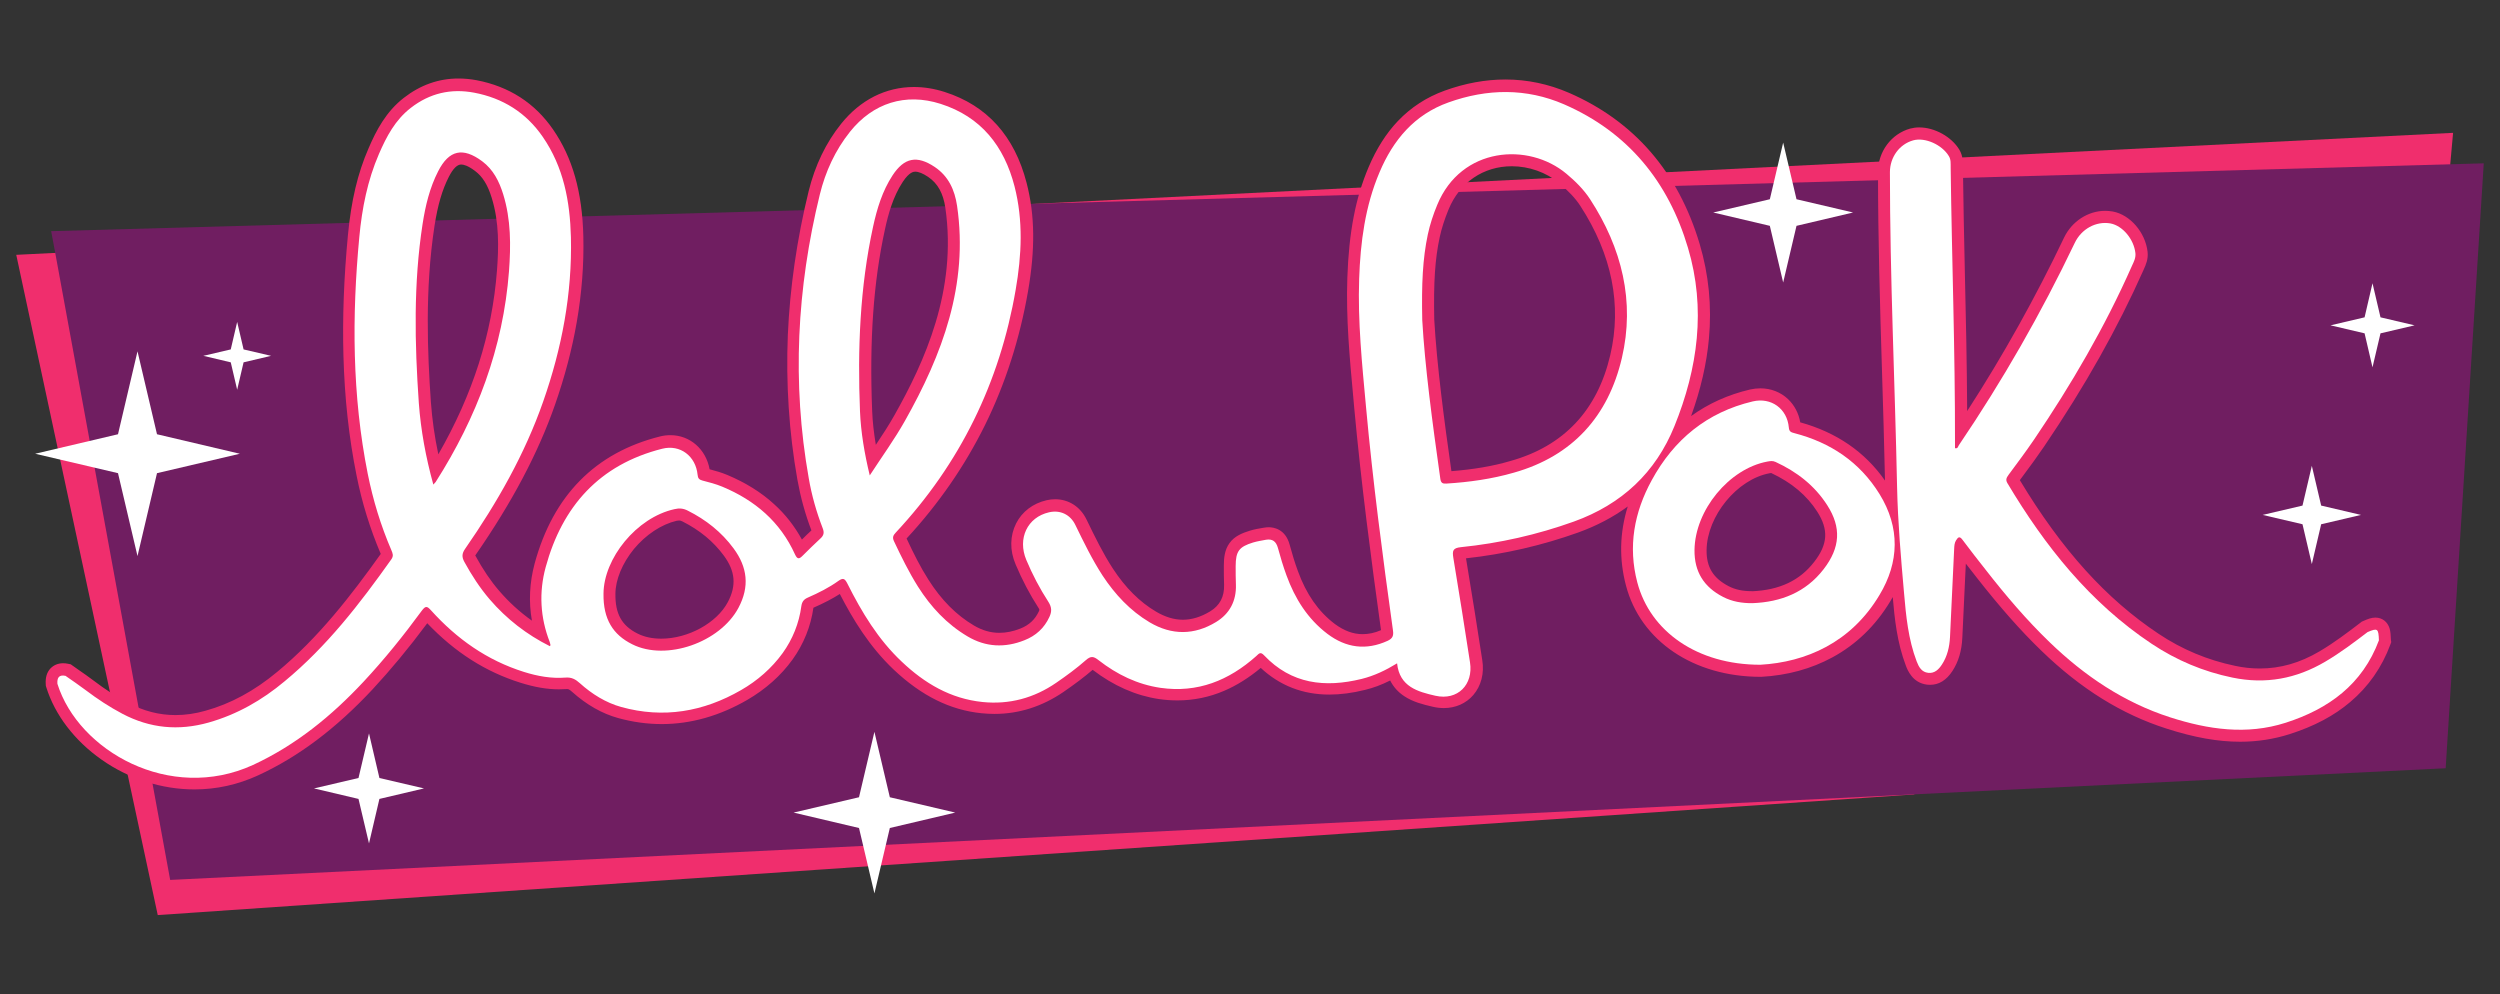
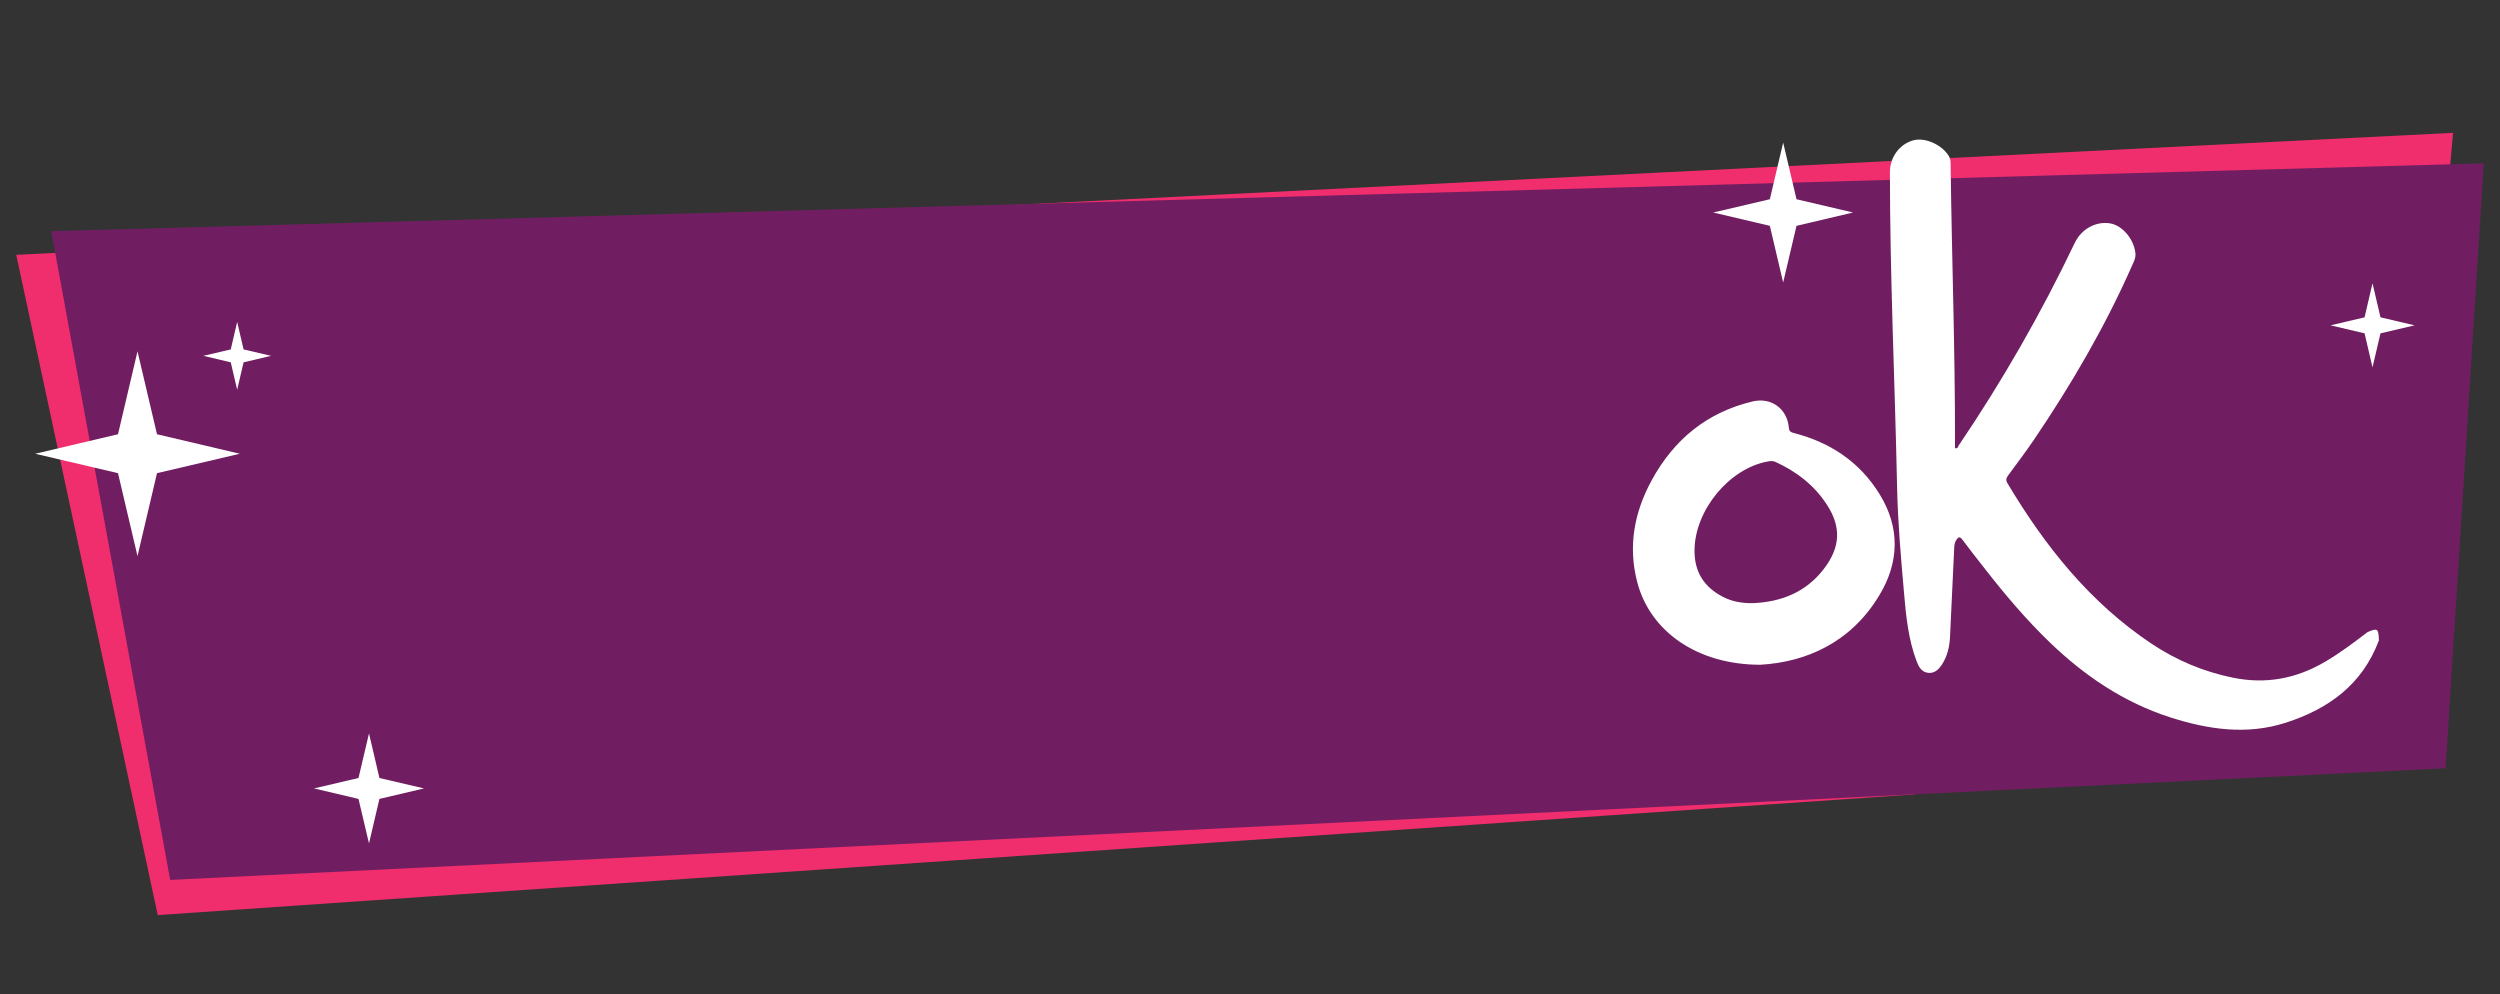
<svg xmlns="http://www.w3.org/2000/svg" version="1.1" id="Слой_1" x="0px" y="0px" viewBox="0 0 3000 1192.9" style="enable-background:new 0 0 3000 1192.9;" xml:space="preserve">
  <rect x="0" y="0" width="3000" height="1192.9" fill="#333333" stroke="none" />
  <style type="text/css">
	.st0{fill:#F02E6D;}
	.st1{fill:#701E61;}
	.st2{fill:#FFFFFF;}
</style>
  <g id="Слой_1_00000054976791789290132920000000394990450072220293_">
    <g>
      <g>
        <polygon class="st0" points="19.5,305.8 2943.7,159.4 2939.4,207.1 2297,953.3 189.3,1098.1    " />
      </g>
      <polygon class="st1" points="204.2,1055.9 66.7,305.8 61.4,277.4 2980.5,196 2934.8,921.9   " />
-       <path class="st0" d="M2869.1,767.9c-0.2-6-0.5-9.9-1.5-13.5c-2.4-8.2-9-13.3-17.1-13.3c-4.9,0-9.4,1.8-14.8,4.2l-1.6,0.7l-1.4,1.1    c-15.3,11.7-31.7,24.2-49.4,34.6c-23.4,13.8-46.8,20.5-71.6,20.5c-9.6,0-19.6-1-29.6-3.2c-32.8-6.8-63.8-19.7-91.7-38.4    c-63-41.9-116.1-100.6-166.6-184.4c1.4-1.9,2.9-3.8,4.2-5.7c8.4-11.2,16.9-22.9,25-34.8c49.6-73.2,88.3-142.3,118.9-211    c0.2-0.5,0.5-1,0.7-1.6c2.3-5.1,5.5-12,4.5-21c-2.7-23.3-21-44.5-41.8-48.3c-3-0.5-6.1-0.8-9.1-0.8c-20.6,0-40,12.7-49.3,32.1    c-34.2,71.7-73.2,141.6-116.3,208.2c-0.3-56.2-1.5-112.6-2.8-167.5c-0.9-41.1-1.8-83.6-2.3-125.3c0-0.6,0-1.1,0-1.7    c0-4.8,0-11.9-4.3-19.2c-9.4-15.5-29.6-26.7-48.1-26.7c-3.8,0-7.4,0.5-10.9,1.4c-22.6,6.3-38.6,27.6-38.6,52    c0,79.9,2.4,161,4.8,239.3c1.3,42.9,2.7,87.3,3.6,131.1c-24-34.3-58-57.8-101.7-69.9c-1.9-10.9-7-20.6-14.7-27.9    c-8.8-8.3-20.5-12.9-33.1-12.9l0,0c-4.1,0-8.4,0.5-12.4,1.4c-26.4,6.2-50.1,16.9-70.8,31.9c11.5-31.8,18.7-62.9,21.4-92.9    c3.6-38.8-0.2-77-11.1-113.6c-25.7-86.3-78.5-147.3-156.8-181.4c-24.5-10.6-50.2-16-76.3-16c-23.9,0-48.5,4.5-73,13.4    c-21.6,7.8-40.5,20.1-56.1,36.5c-14,14.7-25.8,33.4-35.1,55.3c-15.7,37-23.6,78-25.5,132.7c-1.7,48.3,2.8,96.5,7.1,143.1    c0.4,4.2,0.8,8.3,1.1,12.4c8.4,91.3,20.4,182.4,32.2,267.4c-7.5,3.3-15,4.8-22.1,4.8c-11.4,0-22.3-4.1-33.4-12.3    c-19.7-14.9-34.2-35.7-44.3-63.6c-3.5-9.5-6.7-19.9-9.9-31.7c-5.1-18.7-19.3-20.7-25.1-20.7c-1.7,0-3.6,0.2-5.4,0.5l-0.7,0.1    c-5.4,0.9-11,1.8-16.7,3.6c-8.9,2.8-18.1,6.4-24.1,14.7c-6,8.2-6.9,18-6.9,27.2c-0.1,8,0.1,15.7,0.3,23    c0.4,14.4-5.1,24.8-16.8,31.9c-10.9,6.6-21.9,10-32.6,10c-10.6,0-21.4-3.3-32.2-9.7c-19.8-11.7-36.7-28.6-51.8-51.6    c-11.9-18.3-21.3-37.6-31.3-58.2l-0.5-1c-7.3-15.1-21.3-24.1-37.5-24.1c-3.5,0-6.9,0.4-10.4,1.2c-16.3,3.8-29.3,13.7-36.4,27.7    c-7.5,14.8-7.9,32.3-0.7,49.2c7.8,18.5,17,36.1,27.5,52.3c1.3,2.1,1.3,2.2,0.4,4.2c-4.6,9.8-11.8,16.5-22.2,20.6    c-8.6,3.4-17,5.1-25.1,5.1c-10.6,0-20.6-2.9-30.6-8.8c-21-12.4-39-30.4-54.6-55c-9.7-15.2-17.8-31.4-26.2-49.4    c38.4-41.4,70-87.3,94.2-136.3c24.3-49.4,41.6-103.2,51.5-160.2c8.8-50.5,8.3-91.9-1.7-130.3c-14.5-56.2-47.5-92.8-98.2-109    c-12.4-4-24.9-6-37-6c-16.9,0-33.1,3.9-47.9,11.4c-14.7,7.5-28,18.5-39.4,32.7c-18.4,22.9-31.4,50.1-39,80.8    c-14.2,57.9-22.5,116-25,172.4c-2.4,58.5,1.4,117.1,11.5,174.1c3.8,21,9.4,41.4,16.8,60.7c-3.9,3.6-7.8,7.3-11.4,11    c-8.8-16.1-20-30.5-33.6-42.7c-15.4-14.1-34.2-25.7-55.8-34.8c-7.1-3-14.4-5-21.4-6.9c-4.3-24-23.5-40.9-47-40.9    c-4.2,0-8.5,0.5-12.7,1.6c-77.5,19.5-128,70.8-150.2,152.3c-6.2,23.1-7.3,46-3.3,68.7c-14.4-10.2-27.5-22.1-39.2-35.7    c-10.2-11.8-19.6-25.7-28.6-42.2c-0.1-0.1-0.1-0.3-0.2-0.4c0.1-0.1,0.2-0.3,0.3-0.4c43.9-63.4,75.1-122.3,95.4-180.4    c11.7-33.5,20.5-66.8,26.1-99.2c6-34.5,8.7-69.1,7.9-102.8c-1.3-53.5-12.9-94.3-36.3-128.3c-21.9-31.8-52.7-51.6-91.6-59.1    c-7.4-1.4-14.8-2.1-22-2.1c-23.7,0-45.7,7.8-65.5,23.2c-21.3,16.5-33.1,39-42.4,60.7c-13,29.8-20.8,62.8-24.7,104    c-4.9,51.9-6.6,99.1-5.4,144.4c1.4,51,6.5,98.2,15.8,144.3c6.4,32.2,16.2,63.9,29,93.9c-35.3,49.5-74.6,100.5-124.3,141.6    c-27.6,22.9-55.8,38.2-86.1,46.6c-12.2,3.5-24.3,5.2-35.9,5.2c-19.6,0-38.2-4.8-56.7-14.6c-14.1-7.4-27.7-16.2-41.9-27    c-5.7-4.3-11.5-8.4-17.2-12.3c-2.4-1.7-5-3.5-7.5-5.3l-2.4-1.7l-2.9-0.6c-2.2-0.5-4.3-0.7-6.3-0.7c-6,0-11.3,2.2-15.2,6.3    c-4.3,4.6-6.2,11-5.6,19.1L55,823l0.5,1.6c10.4,33.4,34,64.2,66.3,86.9c32.8,23.2,72.5,35.8,111.5,35.8c26.5,0,52.2-5.7,76.5-16.9    c48.4-22.3,93.2-56,137.2-103.1c21.6-23.3,43.3-49.3,65.7-79.4c33.2,34.8,69.8,58.2,111.9,71.4c16.9,5.3,31.6,7.9,46.2,7.9    c3.1,0,6.1-0.1,9.1-0.3c0.3,0,0.5,0,0.7,0c1.2,0,2.2,0,5.8,3.2c17.5,15.7,36.2,26.3,55.5,31.6c17.4,4.8,35,7.2,52.3,7.2    c34.7,0,69.3-9.8,102.5-29c22-12.8,40.4-29.1,54.4-48.5c13.3-18.5,21.9-39.9,25-62.1c12.7-5.6,22.7-10.8,31.7-16.5    c15.4,29.8,35.2,62.9,64.8,90.9c33.2,31.3,67.6,48.4,105.3,52.2c5.2,0.5,10.4,0.8,15.5,0.8c29.4,0,57.2-8.9,82.7-26.3    c14.1-9.7,25.3-18.2,35.1-26.6c25.1,19.2,51.8,31,79.7,35.1c7.4,1.1,14.9,1.6,22.1,1.6c19.4,0,38.3-3.9,56.2-11.6    c14.9-6.4,29.6-15.6,43.7-27.4c22.9,21.3,50.4,32,82.2,32c13.3,0,27.6-1.8,42.8-5.6c10.1-2.4,20-6.1,30.3-11.3    c3.9,7.7,9.5,14,17,18.9c10.3,6.8,22.2,9.9,34.5,12.7c4.3,1,8.7,1.5,12.9,1.5c14.2,0,26.7-5.6,35.4-15.7c9.4-11,13.3-25.9,10.7-42    c-5.6-36.1-12.2-78.7-19.5-122c46.1-5,91.4-15.5,134.7-31c22.1-8,41.9-18.4,59.4-31.2c-9.8,31.5-10.5,63.4-2.1,95    c17.5,66.4,81,109.3,161.5,109.4h0.4h0.4c31.3-1.7,60-9.6,85.3-23.3c28.6-15.5,51.9-38.1,69.4-67.1c1-1.7,2-3.6,3.1-5.3    c2.2,25.8,5.2,54.6,15.7,82.2c1.9,5.1,7.9,20.8,25.5,22.9c1.2,0.1,2.4,0.2,3.6,0.2c10.7,0,19.7-5.6,26.9-16.7    c7.2-11.1,11.1-24.2,11.8-39.9c1.2-25.5,2.4-51.4,3.6-76.4c0.2-4.2,0.4-8.4,0.6-12.4c2.8,3.6,5.5,7.1,8.3,10.6    c1.5,1.9,3.1,4,4.6,5.9c28,35.7,52.7,63.8,77.9,88.1c47.1,45.6,96.3,76.2,150.2,93.4c33.4,10.7,61.4,15.7,88.3,15.7    c20.4,0,40.3-3.1,59.2-9.1c29.4-9.4,53.3-22,72.8-38.6c21.7-18.3,38-41.5,48.2-69.1l1-2.7L2869.1,767.9z M2101.9,709.4    c-10.9,0-19.7-1.9-27.6-6c-18.6-9.7-26.7-23-26.4-43.4c0.6-40.9,36.6-84.9,75.6-92.1c0.5-0.1,1.3-0.2,1.9-0.3    c24.7,11.6,42.7,26.8,55.3,46.4c13.8,21.6,12.8,39.1-3.7,60.3c-17.2,22.3-41.5,33.8-74.4,35.2    C2102.3,709.4,2102.1,709.4,2101.9,709.4z M1741.7,565.4c-8.6-60.1-17.5-127.5-20.6-182c-0.9-45,0.9-72.7,6.6-99    c2.3-10.6,5.8-21.4,10.6-33.1c13.3-32.4,41.7-51.8,75.9-51.8c20.6,0,41.2,7.3,56.5,20c11.6,9.8,19.8,18.5,25.6,27.4    c38.1,58.7,50.1,119.1,36,179.3c-15.5,66.2-55.7,109-119.5,126.9C1791.3,559.5,1768,563.3,1741.7,565.4z M1134.4,249.2    c14.4,99.3-25.1,185.3-61.1,249.1c-6.7,11.9-14.3,23.6-22.3,35.5c-2.4-14.5-3.9-27.7-4.4-40.6c-3.4-85.1,1.5-154.5,15.4-218.2    c3.9-17.9,9.5-38.7,21.3-56.7c8.1-12.3,13.4-12.3,15.1-12.3c3.9,0,9.2,2.1,15.4,6.3C1125.3,220.1,1131.8,231.8,1134.4,249.2z     M873.3,722.7c-13.3,24.9-47.5,43.7-79.8,43.7c-10.7,0-20.2-2-28.4-6.1c-19-9.5-26.9-23.7-26.6-47.6v-0.1    c0.1-17.1,8.3-36.7,22.2-53.8c14.4-17.3,33.2-29.7,51.4-33.9c1-0.2,1.9-0.3,2.8-0.3c0.9,0,2,0.1,3.8,1c21,10.6,37.2,24,49.8,41    C882.5,685.5,883.9,702.8,873.3,722.7z M521.4,271.1c3.9-25,9.2-43.2,17.2-58.9c5-9.8,10-14.8,14.8-14.8c2.9,0,8.1,1.3,16.6,7.7    c9,6.7,15.2,16.6,20,32.1c9.3,29.7,8.4,60.7,6.4,87.1c-5.8,76.3-29,148.8-70.4,220.9c-4.5-21.2-7.4-41.9-8.9-62.4    C513,424.3,509.7,347.3,521.4,271.1z" />
      <polygon class="st2" points="165,421.6 188.4,521.1 287.8,544.5 188.4,567.8 165,667.3 141.6,567.8 42.2,544.5 141.6,521.1   " />
      <polygon class="st2" points="284.6,386.3 292.3,419.3 325.3,427 292.3,434.8 284.6,467.7 276.9,434.8 244,427 276.9,419.3   " />
      <polygon class="st2" points="442.8,880.1 455.3,933.6 508.8,946.1 455.3,958.7 442.8,1012.1 430.2,958.7 376.8,946.1 430.2,933.6       " />
-       <polygon class="st2" points="1049.3,878.2 1067.8,956.7 1146.3,975.1 1067.8,993.6 1049.3,1072.1 1030.8,993.6 952.3,975.1     1030.8,956.7   " />
      <polygon class="st2" points="2139.8,171.1 2155.8,239.1 2223.7,255 2155.8,271 2139.8,339 2123.8,271 2055.9,255 2123.8,239.1       " />
      <polygon class="st2" points="2847,339.9 2856.6,380.8 2897.5,390.4 2856.6,400 2847,440.8 2837.5,400 2796.6,390.4 2837.5,380.8       " />
-       <polygon class="st2" points="2774.2,559 2785.4,606.7 2833.2,617.9 2785.4,629.1 2774.2,676.9 2763,629.1 2715.2,617.9     2763,606.7   " />
      <g id="Слой_5">
-         <path class="st2" d="M68.9,820.6c-0.5-6.9,1.5-11.3,9.7-9.6c8.2,5.7,16.4,11.3,24.4,17.3c14,10.6,28.5,20.1,44,28.3     c33.1,17.4,67.2,20.6,103.2,10.5c34.3-9.7,64.3-26.9,91.3-49.5c50.6-41.8,90.4-93.2,128.1-146.4c3-4.2,1.6-7.3,0-11.1     c-12.7-29.5-22-60.1-28.3-91.5c-18.8-94.3-19.1-189.2-10.1-284.4c3.2-34.2,9.8-67.8,23.6-99.6c9-20.7,19.4-40.6,38.1-55.1     c22.9-17.8,48.3-23.5,76-18.3c34.4,6.5,62.3,23.8,82.4,53c25.1,36.4,32.7,77.6,33.8,120.5c1.6,67.6-10.9,133.2-33.2,196.9     c-22.2,63.6-55.4,121.7-93.7,176.9c-4,5.7-4.2,9.9-0.9,15.9c8.7,15.9,18.5,31,30.3,44.8c20.3,23.6,44.4,42.3,72.2,56.2     c0.5-0.8,0.9-1.1,0.8-1.3c-0.2-1.2-0.5-2.4-0.9-3.6c-11.5-29.4-13.1-59.8-4.9-89.9c19.9-73.1,64.5-123.1,139.8-142.1     c21.7-5.5,40.3,8.9,42.5,31.2c0.4,4.2,1.7,5.8,5.6,6.9c8.1,2.1,16.3,4.2,24,7.4c39.2,16.3,69.6,42.2,87.3,81.3     c2.9,6.3,5.2,5.5,9.1,1.6c7.1-7,14.2-14.1,21.5-20.8c4.1-3.7,4.6-7.2,2.6-12.3c-7.5-19.4-13.2-39.5-16.7-59.9     c-20.3-114.5-14.3-228.1,13.3-340.6c6.7-27.3,18.4-52.9,36.2-75.2c27.6-34.5,66.5-46.9,108.6-33.5c48.7,15.5,76.3,50.7,88.8,98.9     c10.6,41.2,8.6,82.8,1.4,124.2C1199.7,459,1152.1,556.4,1075,639c-3.2,3.4-4.4,5.9-2.2,10.5c8.8,18.6,17.8,37,28.8,54.5     c15.4,24.3,34.5,44.9,59.5,59.7c21.9,13,44.9,13.9,68.2,4.6c13.6-5.3,23.8-14.5,30-28c3.1-6.6,2.8-11.8-1.3-18.2     c-10.3-15.9-19.1-32.7-26.4-50.1c-10.9-25.9,1.4-51.3,27.1-57.2c13.6-3.2,25.7,2.7,31.7,15.1c10.1,20.7,20.1,41.4,32.7,60.8     c14.9,22.6,33,42.1,56.5,56.1c26.6,15.7,53.6,15.5,79.7-0.4c16.3-9.9,24.4-25.3,23.8-44.7c-0.2-7.4-0.4-14.9-0.3-22.4     c0.1-17.8,4-23.1,20.9-28.3c5-1.5,10.3-2.3,15.5-3.3c7.8-1.3,12.1,2,14.3,9.8c3,11.1,6.3,22.1,10.3,33     c10.1,27.7,25.3,52.1,49.2,70.2c22.2,16.7,46.3,20.1,72.1,8.3c5.8-2.7,7.4-5.9,6.5-12.2c-12.4-89.4-24.2-178.8-32.4-268.7     c-4.7-51.1-10-102.2-8.2-153.7c1.5-43.8,7.1-86.9,24.4-127.6c16.4-38.9,41.9-69.3,82.8-83.9c46.4-16.6,93.2-17.4,138.7,2.3     c76.9,33.5,125.2,93,148.7,172.3c21.7,72.8,11.8,144.5-16.2,213.7c-22.6,55.9-63.3,94-120.8,114.7c-44.1,15.8-89.2,26-135.5,30.7     c-9.9,1-10.4,4.5-9.1,12.8c6.9,41.7,13.6,83.6,20,125.4c4.2,26.9-14.9,46.1-41.5,40.1c-21-4.8-43.1-10.7-46-38.9     c-13.9,8.5-27.6,15-42.5,18.7c-44,10.8-84.4,6.3-117.2-28.4c-4.6-4.9-6.4-1.5-9.4,1.1c-32.8,29.2-70.3,44.4-114.9,38     c-27.7-4.1-52.1-16-74.1-33.1c-5.8-4.6-9.2-5.6-15.4-0.1c-11.1,9.8-23.3,18.7-35.5,27.1c-26.6,18.3-56.2,26.4-88.6,23.1     c-38.4-4-69.5-22.5-96.8-48.4c-28.4-26.7-48.1-59.5-65.3-93.8c-2.9-5.6-4.8-7.3-10.6-3.2c-11.4,8.2-24,14.5-36.8,20.1     c-4.8,2.1-7,4.9-7.8,10.3c-2.7,20.6-10.6,39.9-22.4,56.3c-13.1,18.1-30.2,33.1-49.9,44.4c-45.2,26.1-93.3,34.3-143.8,20.3     c-18.4-5.1-35.2-15.5-49.7-28.6c-5.1-4.6-9.9-7.3-17.2-6.7c-17,1.3-33.3-1.6-49.9-6.8c-44.5-14-80.6-39.7-111.4-73.8     c-4.9-5.4-6.6-5.7-11.2,0.4c-21.7,29.6-44.8,58.3-69.9,85.2c-38.4,41.1-81.1,76-132.7,99.9C203.9,963.5,94.1,901,68.9,820.6z      M1706.7,384c3.1,55,12.1,122.8,21.7,190.6c0.7,4.9,2.7,6,7.2,5.7c27.4-1.7,54.6-5.5,81-13.1c70.8-20,113.3-68,129.6-137.4     c16-68.1,0-132.1-38-190.6c-7.7-11.8-17.6-21.6-28.5-30.7c-45.5-38.1-126.3-32.4-155,37.3c-4.8,11.5-8.7,23.4-11.3,35.5     C1707.2,310.7,1705.8,340.5,1706.7,384z M520,581.5c1.5-1.7,2.2-2.3,2.8-3.1c49.3-77.4,81-161,88-252.9c2.3-31.1,2.4-62.2-7-92.5     c-4.8-15.4-11.8-29.5-25.2-39.5c-23.2-17.2-39.8-13.5-52.8,12c-10.2,19.9-15.3,41.4-18.7,63.3c-11,71.4-9.5,143.2-4.5,215     C505,516.4,510.9,548.5,520,581.5z M1043.7,570.5c14.9-22.9,29.7-43.3,42-65.1c45.2-80.1,76.6-163.8,62.8-258.3     c-2.8-19.1-10.3-35.7-26.9-46.8c-21.3-14.2-36.5-11.2-50.5,10.1c-12.3,18.8-18.7,40-23.4,61.6c-15.9,73.1-18.7,147.3-15.7,221.8     C1033.1,519.1,1037.3,543.9,1043.7,570.5z M724.2,712.5c-0.4,30.6,11.4,49.2,34.6,60.7c40.8,20.4,105.2-2.3,127.3-43.7     c13.7-25.7,10.8-48.9-5.8-71.4c-14.5-19.7-33.2-34.4-54.9-45.3c-5.4-2.8-10.4-3.2-16.1-1.8C763.7,621.1,724.4,670.2,724.2,712.5z     " />
        <path class="st2" d="M2854.7,768.4c-19.7,52.8-60.2,82.3-111.9,98.9c-46.9,15-93,8.1-138.6-6.5c-55.8-18-102.8-49.8-144.6-90.1     c-27.9-26.9-52.8-56.2-76.6-86.7c-9.4-11.9-18.8-23.9-27.9-36.1c-3.5-4.8-5.3-3.6-7.9,0.6c-1.9,3.2-2,6.4-2.2,9.9     c-1.6,35.4-3.3,70.8-5,106.2c-0.6,11.6-3.2,22.9-9.6,32.7c-3.9,6-8.9,11-16.6,10.1c-7.8-0.9-11.2-6.9-13.8-13.7     c-10.1-26.6-12.8-54.6-15.2-82.5c-3.7-42.1-7.4-84.3-8.3-126.6c-2.6-126-8.6-251.9-8.6-378c0-17.9,11.4-33.6,28-38.2     c14.1-3.9,34.5,5.2,42.7,18.9c2.7,4.3,2.1,9,2.2,13.6c1.4,110.2,5.4,220.3,5.2,330.4c0,2.1,0,4.4,0,6.5c3.4,0.9,3.6-2,4.6-3.5     c52.4-77.4,98.8-158.4,139.1-242.8c8-16.8,25.5-26.4,42.8-23.4c14.6,2.7,28.2,18.9,30,35.7c0.6,5.7-1.9,10.3-4.1,15.1     c-32.4,73.4-72.7,142.4-117.6,208.7c-9.8,14.4-20.3,28.4-30.6,42.3c-2.3,3.3-3.8,5.7-1.3,9.9c45.1,75.6,99,143.4,173.2,192.8     c29.6,19.7,61.8,33.3,96.8,40.5c39.9,8.3,76.6,1.4,111.4-19.1c17.9-10.5,34.4-23,50.8-35.5     C2853.2,753.4,2854.2,754.1,2854.7,768.4z" />
        <path class="st2" d="M2112.4,797.7c-75.8,0-132.1-40-147.6-98.7c-11.4-43.1-3.8-84.2,17.2-122.6c26.6-48.9,66.4-81.7,121.3-94.7     c22.1-5.2,41.3,8.7,43.3,31.3c0.4,5.2,2.9,5.8,6.7,6.8c43.4,11.3,78.3,34.6,102.1,73c24.9,40.3,23.7,81.9,0,121.2     C2221.3,771.2,2167,794.6,2112.4,797.7z M2102.9,723.8c34.3-1.3,64-13,85.4-40.7c20.2-26.1,21.4-50.3,4.4-76.8     c-15.2-23.8-36.7-40.3-62.1-52c-3.5-1.6-6.5-1-9.9-0.4c-45.9,8.6-86.7,58.3-87.3,106.1c-0.3,26.1,11.3,44.5,34.3,56.3     C2078.7,722,2090.5,723.9,2102.9,723.8z" />
      </g>
    </g>
  </g>
</svg>